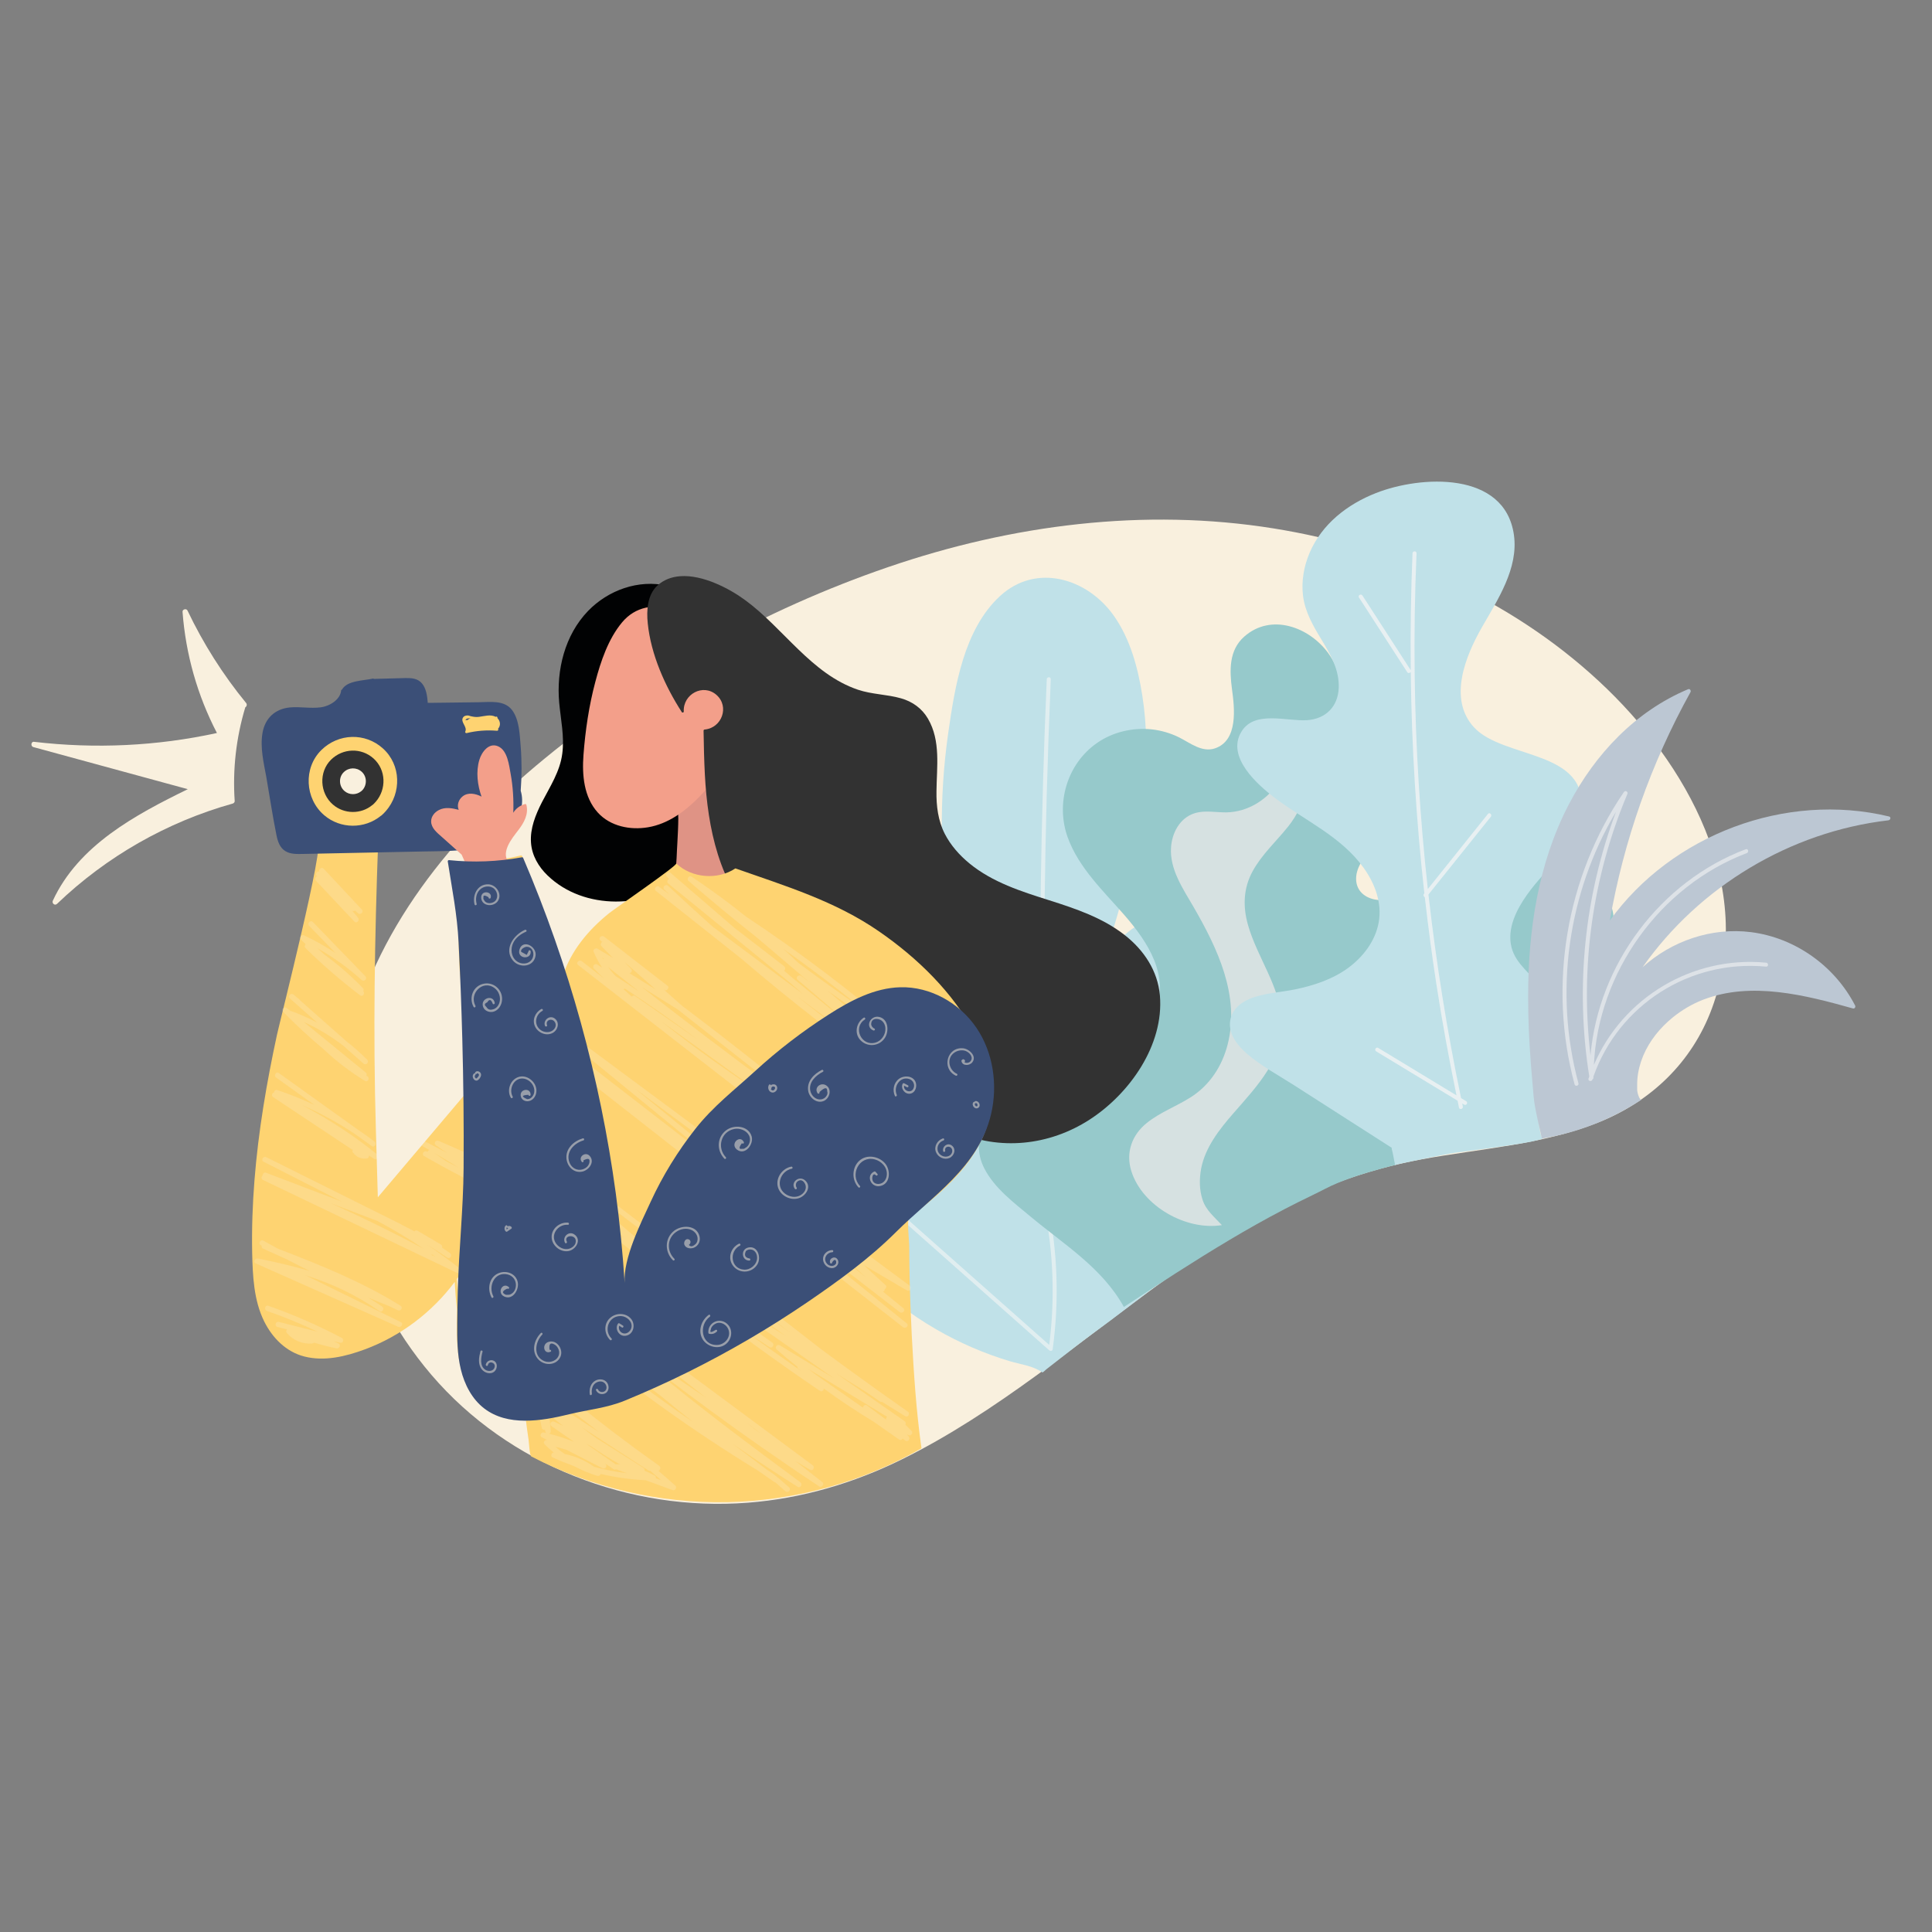
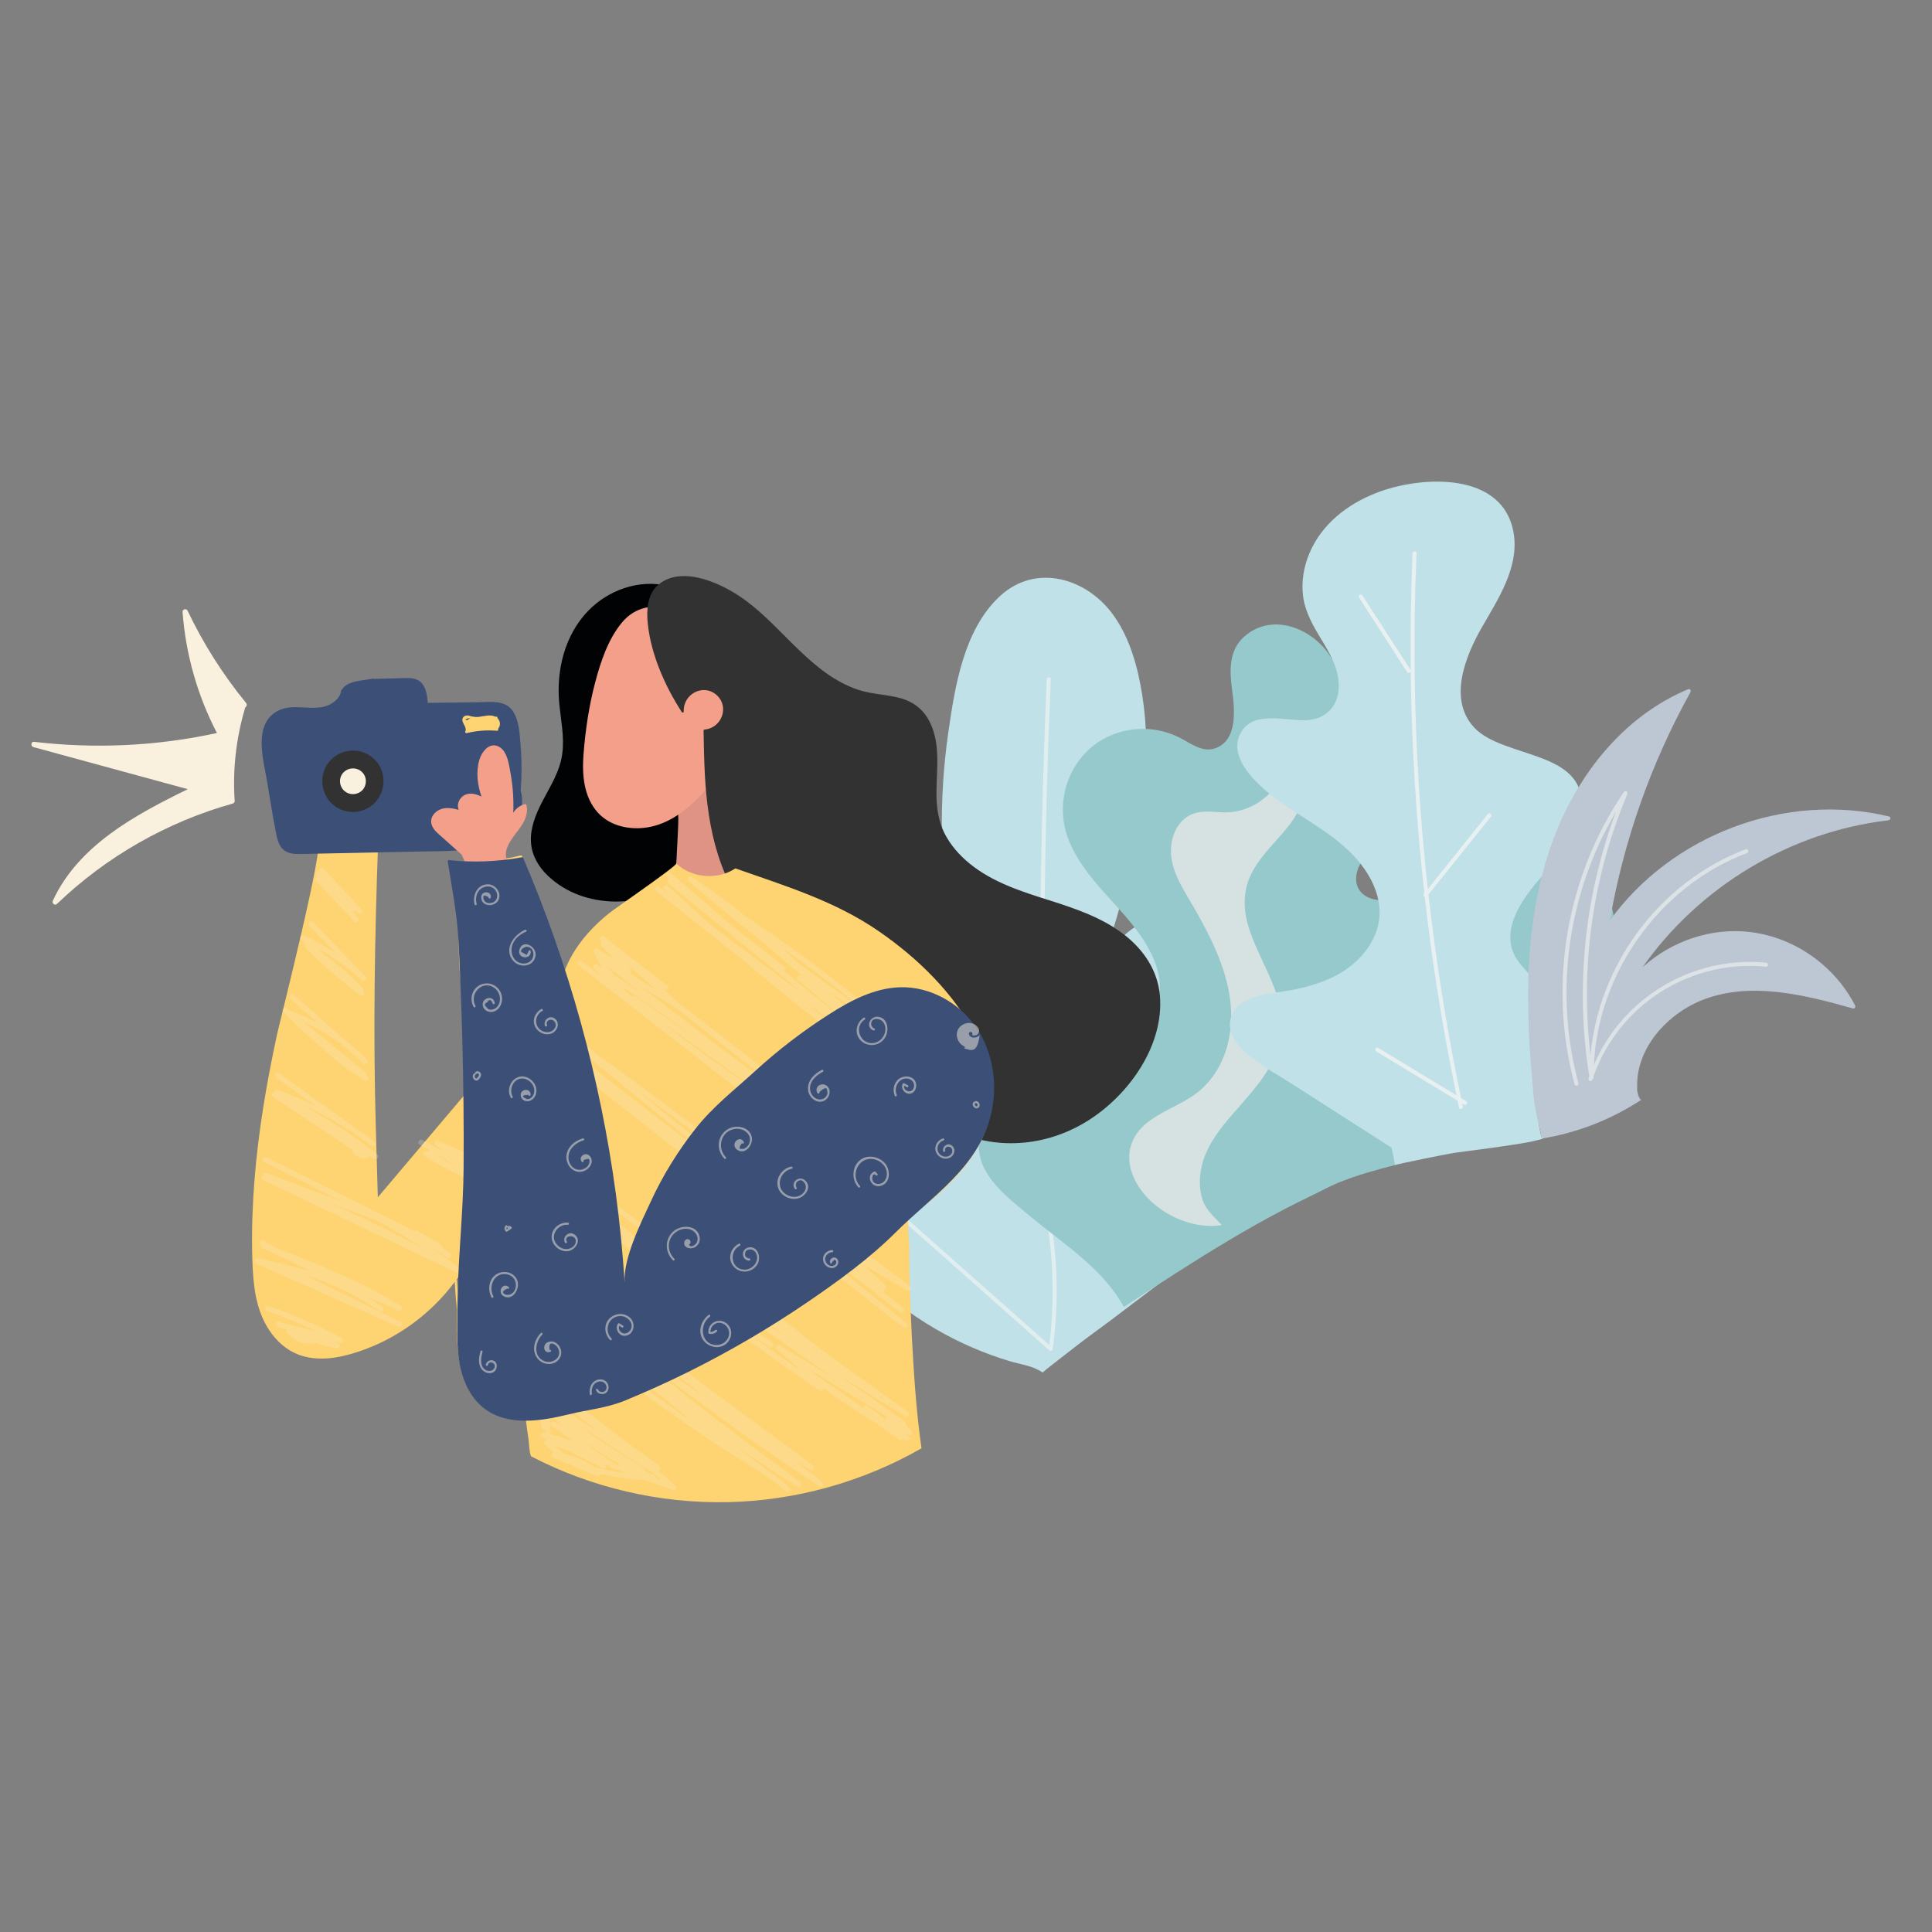
<svg xmlns="http://www.w3.org/2000/svg" version="1.1" x="0px" y="0px" viewBox="0 0 2500 2500" style="enable-background:new 0 0 2500 2500;" xml:space="preserve">
  <rect x="0" y="0" width="2500" height="2500" fill="#808080" stroke="none" />
  <style type="text/css">
	.st0{fill:#F9F0DE;}
	.st1{fill:#C0E1E8;}
	.st2{opacity:0.62;fill:#F4F5F5;}
	.st3{fill:#96C9CB;}
	.st4{opacity:0.77;fill:#E9E8E8;}
	.st5{fill:#BCC7D3;}
	.st6{opacity:0.77;fill:#F4F5F5;}
	.st7{opacity:0.58;fill:#F4F5F5;}
	.st8{fill:#010203;}
	.st9{fill:#DF9385;}
	.st10{fill:#F39F8A;}
	.st11{fill:#323232;}
	.st12{fill:#FED371;}
	.st13{opacity:0.22;}
	.st14{fill:#3B4F77;}
	.st15{opacity:0.49;}
</style>
  <g id="bg">
</g>
  <g id="illustration">
    <g>
-       <path class="st0" d="M2069,881.5c-115.6-107.3-265.9-172.8-420.8-197.7c-167.5-26.9-339.1-4.8-498.9,50    c-160.3,54.9-313.7,140.3-444.7,247.9c-118.4,97.2-222.5,223.3-255.1,376.4c-31.4,147.2,11.2,306.8,108.7,420.9    c100,117,256.9,177.4,409.5,165.5c70.1-5.4,137.2-25.3,200-56.4c60.9-30.1,117.7-67.9,172.6-107.7c34.4-24.9,68.1-50.7,102-76.2    c59.7-44.9,120.2-89.3,185.4-126c66.4-37.4,136.6-64.2,211.7-78c76.3-14,155.7-18.8,228.4-47.6c68.5-27.2,121.5-77.8,147.3-147.4    C2273.3,1147.8,2182.8,987,2069,881.5z" />
      <path class="st1" d="M1559,1227.3c-5.7-27.6-30.9-42.3-58-39.4c-32,3.5-53.9,27.3-72,52.1c22.7-72.7,44.3-146.4,51.7-222.4    c3.8-39.2,3.6-78.8-2.6-117.8c-5.6-35.8-15.6-72.9-36.7-102.9c-34.3-48.7-100.6-68.8-147.5-25.5c-46.9,43.4-58.3,117.2-66.9,177.1    c-12.2,85.6-10.9,172.6,3.4,257.9c-23.1-36.3-53.9-67.3-90.6-90c-34.9-21.6-88-46.5-118.5-5.1c-29.7,40.3-8.6,97.1,6.3,139    c16.5,46.8,38.8,91.7,66,133.2c28.4,43.4,62.3,82.9,100.5,117.9c-26.2-10.2-55.6-18.2-83.1-11.5c-30.3,7.3-48.3,35.1-45.2,65.6    c3.6,36,27.2,66.7,51.7,91.7c27.8,28.5,59.6,53.1,94,73c30,17.4,62,31.2,95.2,41.2c14.1,4.2,29.9,5.8,42.1,14.5c1.1,0,4-3.1,5-3.9    c2-1.5,3.9-3,5.9-4.6c3.8-2.9,7.5-5.8,11.3-8.8c7.5-5.8,15-11.7,22.5-17.5c14.4-11.2,29-21.5,43.5-32.4    c23-17.4,45.9-34.8,68.9-52.2c-11.3-3.3-22.2-7.7-32.7-13.1c3.9-2.3,4.8-5.7,6.8-9.3c2.4-4.3,4.8-8.6,7.1-13    c4.6-8.7,8.8-17.6,12.7-26.7c2.4-5.6,4.7-11.2,6.8-16.9c8.3-22.3,9.8-52.3-16.6-62.6c-19.4-7.6-41.9-0.7-60.8,7.7    c43.6-62.8,80.4-130.2,109.4-201.1C1550,1292.8,1565.6,1259.3,1559,1227.3z" />
      <path class="st2" d="M1355,1553.6c-5-174.2-5.2-348.5-0.6-522.7c1.4-50.7,3.2-101.4,5.3-152.1c0.1-3.3-5-3.3-5.2,0    c-7.6,176.1-10.2,352.4-7.9,528.7c0.5,40.7,1.4,81.5,2.5,122.2c-1.3-2.4-5.5-1-4.7,2c1.5,5.9,2.9,11.9,4.3,17.9    c-73.8-108.4-147.7-216.8-221.5-325.2c-1.9-2.7-6.4-0.2-4.5,2.6c75.8,111.3,151.7,222.6,227.5,334c0.3,0.4,0.7,0.7,1.1,0.9    c11.8,58.7,14,118.9,6.4,178.4c-70.7-62.6-141.3-125.3-212-187.9c-2.5-2.2-6.2,1.4-3.7,3.7c71.9,63.8,143.9,127.5,215.8,191.3    c1.3,1.1,4,0.9,4.3-1.1C1371,1681.9,1368.5,1616.9,1355,1553.6z" />
      <path class="st3" d="M2034.4,1130c-24.5-7.4-50.2-7.2-75.5-5.3c-31.6,2.3-63.1,8.3-93.4,17.7c-25.7,8-52.4,23.4-80.1,22.3    c-15.9-0.6-30.6-9.9-30.6-27.5c-0.1-16.6,13.1-31.7,23.7-43.1c38.8-41.9,74-88.1,90.1-144c5.5-19.2,4.8-46.1-18.3-53.2    c-18.6-5.7-27.5,11.4-33.2,25.8c-5.3,13.6-11.1,27.6-28.5,27.4c-17-0.3-30.1-12.7-37.3-27c-13-25.6-15.2-54.1-32.6-78    c-24.6-33.7-73.9-52.2-108.8-21.2c-19.8,17.6-18.9,43.7-15.7,68c3.3,24,8.3,66.3-22.1,76.5c-16.8,5.6-32.1-7.1-46.3-14.2    c-11.1-5.5-23-9-35.4-10.4c-24.7-2.6-50.6,3.4-71,17.7c-38.7,27-53.7,78.4-37.7,122.3c14.4,39.6,46.6,69.6,73.6,100.7    c30.2,34.8,58.3,77.6,39.5,125.1c-24.8,62.8-96.8,81.8-153.5,103.8c-22.7,8.8-47.9,18.6-63.5,38.5c-13.9,17.9-14.2,40.1-4.2,59.8    c13.2,25.9,38.3,44.5,60.1,62.7c43.4,36.2,92.5,66.1,120.6,116.8c45.2-29.6,90.4-59.2,136.8-86.8c23.2-13.8,46.6-27,70.5-39.5    c11.9-6.2,23.9-12.2,36-18c11.2-5.3,22-11.5,33.3-16.1c24.9-10.2,50.2-17.1,76.2-23.8c8.6-23.2,9-49.7-6.4-70.2    c-12.7-17-34.1-26.5-55.1-25.5c-14.5,0.7-40.8,6.9-35.1-18.4c4.7-20.4,29.2-23.7,46.4-27.4c62-13.3,122.6-32.6,180.9-57.5    c30.1-12.9,59.9-27,88.5-43.2c20.8-11.8,42.5-27,54.2-48.5C2102.5,1176.2,2072.4,1141.5,2034.4,1130z" />
      <path class="st4" d="M1666.9,1069.5c22.6-28.2,40.1-78.3,5.3-104.5c-1.7-1.2-3.9,0.4-3.9,2.2c-0.1,29.6-16.6,56.9-41.8,72.3    c-11.9,7.2-25.5,11.5-39.5,11.7c-13.8,0.2-27.9-3.1-41.4,1.2c-18.9,6-29.1,25.4-30.3,44.3c-1.9,28.2,15.6,53.5,29.1,76.8    c30.9,53.4,60.3,114.8,44.2,177.9c-7.2,28.3-23.3,53-48.2,68.7c-18.4,11.6-39.2,19.2-56.3,32.9c-19.3,15.4-27.7,38.3-20.2,62.3    c14.3,45.7,71.2,77.4,117.2,70c-9.5-10.4-20.4-18.9-24.9-32.5c-4.4-13.2-4.4-27.3-1.9-40.8c5.4-27.6,23.6-50.6,41.6-71.3    c30.2-34.7,66.8-72.1,62.8-122c-3.5-43.6-31.7-79.9-43.6-121.1c-7-24-6.4-48.1,5.9-70.4    C1632.9,1105.5,1651.6,1088.6,1666.9,1069.5z" />
      <path class="st1" d="M2045.6,1051c11.8-81.3-100-68.2-138.3-109.9c-33.8-36.8-10.8-92.6,10.4-129.6    c20.4-35.7,47.4-76.1,41.3-119.4c-11.8-83-120.7-76.9-178.5-54.1c-37,14.5-70,40.1-85.9,77.4c-7.4,17.4-10.8,36.7-8.5,55.5    c2.6,21,13.1,39,23.9,56.8c11.7,19.3,23.2,39.1,22.3,62.5c-1,24.3-16.9,40-40.9,41.7c-25.9,1.8-67.6-13-84.7,14.4    c-20.8,33.1,20.8,69.5,43.9,86.9c38.6,29,84.9,49.3,113.8,89.6c14.7,20.4,24.2,45.5,19.6,70.9c-4.3,24-20.2,44.6-39.5,58.8    c-20.1,14.7-44.3,22.7-68.4,27.7c-19.7,4.1-40.8,4.6-59.5,12.5c-12.9,5.5-23.8,15.5-25,30.3c-1.3,16.4,10.4,30.4,21.9,40.5    c18.3,15.8,40.4,27.6,60.7,40.6c22.9,14.7,45.9,29.4,68.7,44c19.4,12.4,38.7,24.8,58.1,37.2c-0.2,0.4-0.3,0.9-0.1,1.4    c1.9,6.9,2.8,14,4.4,20.9c-0.2-0.8,69.4-14.8,75.8-15.7c19.9-2.8,39.9-5.1,59.8-8.1c18.7-2.8,37.8-5.1,56-10.4    c-3.2,0.9-5.8-20.3-6.2-22.2c-1.1-5.7-2.5-11.4-3.1-17.2c-1.4-13-1.3-26.2,0.2-39.3c1.4-12.3,4-24.6,8.3-36.1    c4.3-11.6,7.9-23.6,8.9-36c1.2-15.5-2.3-30.7-10.8-43.8c-11.9-18.4-32.6-30.5-38.3-52.9c-6.1-24.2,6.4-48.8,20-68    C2000,1123.6,2039.2,1095.3,2045.6,1051z" />
      <path class="st5" d="M2444.3,1056.5c-133.7-32.1-281.1,23.5-361.2,134.7c18.1-103.6,53.3-203.5,104.4-295.6c1-1.8-0.7-4.7-3-3.8    c-68.2,28.6-120.4,83.9-154.3,148.8c-40.2,77-52.9,164.2-52.8,250.2c0,28.5,1.4,57,3.5,85.4c1.1,14.2,2.3,28.4,3.6,42.6    c1.3,13.7,4.5,26.8,7.5,40.3c1.1,4.7,2.1,9.5,3.2,14.2c46.1-7.5,90.5-24.9,129.4-50.7c-3.5,2.3-6.1-10.4-6.1-11.8    c0-4.9-0.1-9.9,0.3-14.9c0.9-10.3,3.6-20.5,7.6-30c8.2-19.4,22-36.3,38.3-49.5c11.8-9.5,25-17.3,39.2-22.8    c62.2-24,132.3-5.9,193.7,11.3c2.3,0.7,3.9-1.8,2.9-3.8c-26.3-51-77.4-87.6-134.6-94.9c-50.9-6.5-102.8,11.3-140.4,45.4    c73.4-104.4,190.9-175.3,318-190.1C2446.3,1061.2,2447.4,1057.2,2444.3,1056.5z" />
      <path class="st6" d="M1929.1,1056.9c2.1-2.6-1.6-6.3-3.7-3.7c-25.9,32.4-51.9,64.8-77.8,97.2c-10.1-91.5-15.8-183.6-17-275.7    c-0.7-52.9,0.1-105.9,2.4-158.8c0.1-3.3-5-3.3-5.2,0c-2.1,50.4-2.9,100.9-2.3,151.4c0-0.1,0-0.1-0.1-0.2    c-20.8-32.2-41.6-64.3-62.4-96.5c-1.8-2.8-6.3-0.2-4.5,2.6c20.8,32.2,41.6,64.3,62.4,96.5c1.2,1.9,3.7,1.3,4.6-0.2    c1.1,95.7,7,191.4,17.6,286.5c-0.2,0.2-0.4,0.4-0.5,0.7c-1.3,1.6-0.3,3.7,1.1,4.3c4.3,37.9,9.3,75.8,15.1,113.5    c7.4,47.8,16.1,95.5,25.9,142.9c-33.8-20.5-67.5-40.9-101.3-61.4c-2.9-1.7-5.5,2.7-2.6,4.5c35.1,21.3,70.2,42.5,105.3,63.8    c0.6,3,1.2,5.9,1.8,8.9c0.7,3.3,5.7,1.9,5-1.4c-0.3-1.3-0.5-2.6-0.8-3.9c0.8,0.5,1.7,1,2.5,1.5c2.9,1.7,5.5-2.7,2.6-4.5    c-2.2-1.3-4.4-2.7-6.6-4c-18.1-87.1-32.2-175-42.2-263.4C1875.3,1124.1,1902.2,1090.5,1929.1,1056.9z" />
      <path class="st7" d="M2285.4,1245.7c-95.7-9.1-185.5,45.3-222.9,132.2c5.6-119.6,85.4-231.4,197.9-274c3.1-1.2,1.7-6.2-1.4-5    c-110.9,41.9-190.6,149.4-200.9,266.7c-13.6-114.6,2.8-231.7,47.7-338.1c1.3-3-2.5-5.4-4.5-2.6c-74.8,109.7-98.4,250.2-63.8,378.3    c0.9,3.2,5.9,1.8,5-1.4c-31.9-118.1-13.7-246.6,48.6-351.4c-40.9,109-52.9,227.3-34.6,342.5c-0.3,0.9-0.7,1.9-1,2.8    c-1,3.2,3.9,4.5,5,1.4c0-0.1,0.1-0.3,0.1-0.4c0.7-0.4,1.3-1.1,1.3-2.1c0-0.5,0-1,0-1.6c32.8-92.8,124.9-151.5,223.2-142.2    C2288.7,1251.2,2288.7,1246,2285.4,1245.7z" />
    </g>
    <g>
      <path class="st8" d="M723.6,909.3c-3.8-42.3,7.2-87.4,37.3-118.7c26.1-27,65.3-41.1,102.3-32.7c0.8,0.2,1.1,0.8,1,1.4    c33.5,19.4,22.5,66.9,40.4,96.2c9.7,15.9,24.5,27.8,37.4,40.9c12,12.1,22,25.3,27.8,41.5c5.4,15,7.3,31.1,6.6,47    c-0.3,6.7,0,14.9-1.5,21.3c-1.8,7.4-9.5,13.9-15.4,18c-7.4,5.2-15.6,8.8-23.4,13.4c-23.1,13.7-41.2,35.6-50.2,60.8    c-4,11.3-6.3,23.2-11,34.2c-6.4,14.8-15.6,22.6-30.6,27c-15.4,4.6-31.5,7-47.5,7c-32.4-0.1-64.5-10.9-88.1-33.6    c-11.9-11.4-20.5-26.1-21.6-42.7c-1.3-18.4,6-36.2,14.2-52.3c10.5-20.3,23.4-39.8,26.3-62.9C730.5,953.1,725.6,931.1,723.6,909.3z    " />
      <g id="head_5_">
        <path class="st9" d="M945,971.5c2.5-2.5,5-5.1,7.5-7.6c0.1-0.1,0.2-0.1,0.3-0.2c0.7-1.3,3-0.6,2.6,1     c-14.8,69.5,2.9,143.9,47.2,199.5c0.5,0.7,0.3,1.3-0.2,1.7c0,0.9-0.7,1.8-1.7,1.5c-42.9-10.3-86.6-17.9-129.9-26.5     c4.5-13.5,4.5-27,5.2-41.2c0.2-4.1,2.9-46.9,1.1-47.2c-0.1,0-0.2-0.1-0.3-0.1c0.2-1.2,0.3-2.3,0.3-3.5     C896.1,1019.9,918.8,993.9,945,971.5z" />
        <path class="st10" d="M770.3,882.5c7-26.6,16.8-55.8,34.7-77.2c17.2-20.6,41.9-24.2,66.9-17.1c49.4,14.1,88.6,56,102.3,105.1     c0.3,0.1,0.5,0.3,0.7,0.6c11.9,22.6-4.1,47.6-16,66.5c-15.9,25.2-33.8,50-54.7,71.4c-18,18.3-39.9,34.4-65.7,38.7     c-23,3.9-48.7-1.2-64.9-19c-18.2-20.1-20.5-48.7-18.6-74.4C757.4,945.3,762.1,913.2,770.3,882.5z" />
      </g>
      <path class="st11" d="M880.2,745.6c29.2-2.2,63.8,16.1,83.7,30.7c49.8,36.3,85.9,95.8,146.3,116.2c18.1,6.1,37.3,5.9,55.6,11.1    c14.9,4.2,27.2,13,35,26.4c16.7,28.6,11.3,62.4,11,93.8c-0.3,19.1,2,38.1,10.8,55.3c7.7,14.9,19,27.6,31.9,38.2    c29.9,24.5,67,36.2,103.3,47.7c34.3,10.9,68.9,22.5,97.6,45c24.8,19.4,42.7,46.2,45.5,78.1c5.5,64.3-39.4,127.5-91.3,160.9    c-51.9,33.4-116.2,40.4-172.9,15.1c-26.8-11.9-50.7-30.4-68.5-53.8c-19.7-25.9-26.7-56-35.6-86.6c-4.6-15.9-10.1-31.9-19.8-45.5    c-10.5-14.8-25.6-24.8-41.7-32.7c-16.3-7.9-33.5-13.8-49.6-22c-14.7-7.4-28.1-17-39.9-28.5c-51.3-50.1-65.8-123.6-69.5-192.5    c-1-19-1.4-38-1.7-57c0-0.8,0.6-1.4,1.4-1.5c22.3-2,32.5-29.8,15.2-44.9c-17.3-15-43.3-0.8-42.2,21.5c0.1,1.5-1.9,2-2.6,0.8    c-21.7-33.6-39.9-74.5-44-114.7c-1.8-17.2-0.4-36.7,12.1-48.7C858.7,750.2,869.1,746.4,880.2,745.6z" />
    </g>
    <g>
      <path class="st12" d="M341.8,1709.8c10.6,21.4,28.4,39.5,52,45.5c26,6.7,53.8-0.1,78.3-9.2c46.2-17.1,86.9-47.9,116.3-87.3    c0.6,12,1.6,24,2.9,35.9c-0.2,9.1-0.4,18.1-0.3,27.2c0.3,27.6,3.6,57.4,20.1,80.4c16,22.4,39.2,31.5,64.2,33.2    c1.6,0.3,3.3,0.5,5,0.7c1.2,9,2.3,18.1,3.7,27.1c0.5,3.3,1.2,20.1,3.6,21.4c77.9,40.4,166,60.9,253.7,59.1s174.9-26,251.1-69.7    c-6.9-48.6-10-97.5-12.6-146.6c-1.3-25.6-2.3-51.2-2.8-76.8c-0.3-13.1-0.4-26.2-0.5-39.3c0-4.9-3.2-33.4,0.1-35.9    c6.1-4.6,12.2-9.3,18.1-14.1c21.8-17.5,42.8-36.6,59.3-59.3c15.9-22,27-47.5,28.9-74.8c0.6-8.6,0.3-17.2-0.7-25.6    c-0.9-16.1-5.1-32.1-12.5-46.2c-2.4-5.8-5.1-11.4-7.9-17c-28.1-53.9-74.8-99.1-124.4-133.3c-57-39.4-121.1-58.7-185.8-81.5    c-23,15.4-56.5,12.6-76.6-6.4c2.1,2.5-79.6,58.5-87.1,64.6c-26.7,21.6-49.5,48.7-59.9,81.9c-15.5-52.6-32.9-104.7-52.4-156    c-0.3-0.8-1.1-1-1.9-0.8c-32,8-60.4,8.8-93,7.4c5.2,25.6,9,51.4,11.4,77.4c2.2,24.2,0.8,49.1,3.6,73.1c5.4,47.7,10,95.8,6.1,144    c-0.2,2.6-0.4,5.1-0.6,7.7c-37.4,44.2-74.9,88.4-112.3,132.7c-0.8-28.9-1.7-57.9-2.5-86.8c-3.7-125.7-1.6-249.3,3-375.2    c-26.1,0-52.2,0.1-78.3,0.1c10.4,1.3-48.5,232.3-52.7,251.6c-13.4,62-24.1,124.7-29.1,188c-2.5,31.3-3.6,62.6-3,94    C327,1650.9,328.3,1682.4,341.8,1709.8z M726.7,1268.9c-0.2,0.8-0.5,1.6-0.7,2.4c-11.2-36.4-22.4-72.9-33.6-109.3    c6,17.3,11.9,34.6,17.5,52C715.8,1232.2,721.3,1250.5,726.7,1268.9z M591.1,1655.2c0.6-0.9,1.3-1.8,1.9-2.7    c-0.3,6.4-0.6,12.9-0.9,19.3C591.8,1666.3,591.4,1660.8,591.1,1655.2z" />
      <g class="st13">
        <path class="st0" d="M468.1,1176.8c-16.4-17.6-32.9-35.1-49.3-52.7c-2.6-2.7-7.1,0.6-5.6,3.8c-3-0.9-5.8,2.8-3.4,5.7     c0.1,0.1,0.2,0.2,0.3,0.4c-2,0.9-3.3,3.6-1.3,5.7c16.5,17.6,33.1,35.1,49.6,52.7c3.1,3.3,7.6-1.5,4.9-4.9     c-2.4-2.9-4.8-5.9-7.3-8.8c1.2,0.5,2.5,0.3,3.4-0.4c1.3,1.1,2.5,2.3,3.8,3.4C466.6,1184.6,471.2,1180.1,468.1,1176.8z" />
        <path class="st0" d="M467.9,1268.1c3.3,3,8-1.7,4.9-4.9l-67.9-70.1c-3.1-3.2-8,1.7-4.9,4.9c11.3,11.7,22.7,23.4,34,35.1     c-12.9-8.5-26.4-16.1-40.4-22.7c-3.4-1.6-7.1,2.5-4.2,5.4c2,2,4.1,4,6.1,6c-1.3,1.2-1.8,3.4-0.2,5c22.2,21.9,45.9,42.3,70.8,61.2     c3.3,2.5,6.6-2.6,4-5.5c0.7-1.1,0.7-2.6-0.6-4c-15.4-16-32.2-30.5-50.1-43.6c-2.8-2.6-5.5-5.1-8.3-7.7     C431.5,1238.7,450.5,1252.4,467.9,1268.1z" />
        <path class="st0" d="M475.5,1392.7c-0.5-0.3-1-0.7-1.5-1c0.7-1.3,0.7-2.8-0.6-3.8l-80.2-65.4c18.1,8.2,35.2,18.5,50.9,30.6     c8.7,7.7,17.4,15.4,26.2,23.1c3.3,2.9,8-1.7,4.9-4.9c-8.3-8.4-17.2-16.3-26.5-23.5c-20.1-17.8-40.2-35.5-60.3-53.3     c-0.2-0.4-0.5-0.9-1-1.3c-2.5-2.1-5-4.2-7.5-6.2c-3.4-2.8-8.2,1.9-4.9,4.9c11.8,10.4,23.6,20.9,35.4,31.3     c-10.6-5.6-21.6-10.5-32.9-14.7c-0.5-0.2-1-0.2-1.5-0.2c-1.6-1.3-3.1-2.6-4.7-3.8c-3.4-2.7-8,1.6-4.9,4.9     c16.9,17.2,34.6,33.5,53.1,49c16.1,15.2,33.7,28.6,52.6,40.2C475.9,1401,479.1,1395.2,475.5,1392.7z" />
        <path class="st0" d="M488.4,1494.1c-30.2-24.5-62.7-45.8-97-63.8c24,10.4,46.9,23,68.6,37.6l21.1,15.1c3.6,2.6,6.9-3.3,3.5-5.9     c-6.8-5.2-13.8-10.2-20.9-14.9c-34.3-24.6-68.6-49.2-102.9-73.7c-3.6-2.6-7,3.4-3.5,5.9c16.5,11.8,33,23.6,49.5,35.4     c-15.6-7.4-31.6-13.8-48-19.3c-2.4-0.8-4.1,1.1-4.2,3.1c-2.6,0.7-3.9,4.2-1,6.2c34.3,22.8,68.6,45.5,102.8,68.3     c-0.5,0.9-0.6,2,0.3,3.2c4.5,6.2,10.7,8.7,18.2,7.7c2-0.3,2.7-2.1,2.4-3.8c2.3,1.5,4.6,3,7,4.5     C487.4,1501.6,491.5,1496.6,488.4,1494.1z" />
        <path class="st0" d="M595.3,1641.7c-13.5-10.7-27.4-20.8-41.7-30.5c8.6,5.1,17,10.5,25.2,16.2c3.7,2.5,7.1-3.4,3.5-5.9     c-3.4-2.4-6.9-4.7-10.3-7.1c0.5-1.4,0.2-3-1.4-4c-10-5.9-20.1-11.8-30.1-17.7c-1.7-1-3.3-0.4-4.2,0.7c-5.5-3-11-5.8-16.6-8.6     c-0.2-0.2-0.5-0.4-0.8-0.6c-58.1-28.9-116.2-57.9-174.3-86.8c-3.9-2-7.4,3.9-3.5,5.9c33.7,17.2,67.3,34.4,101,51.5     c-32.6-12.4-65.2-24.9-97.9-37.3c-2.4-0.9-4.3,1.4-4.3,3.5c-1.7,1.4-2.2,4.7,0.2,5.8c83.7,40.1,167.4,80.1,251,120.2     C594.4,1648.7,598.6,1644.3,595.3,1641.7z M488.2,1579.9c20.5,10.9,40.4,22.8,59.6,35.7c-39.1-20.7-78.8-40.2-119.1-58.4     C448.6,1564.7,468.4,1572.3,488.2,1579.9z M558.7,1623c1.5,1,2.9,2,4.4,3.1c-1.5-0.7-3-1.4-4.5-2.1     C558.7,1623.6,558.8,1623.3,558.7,1623z" />
        <path class="st0" d="M518.7,1710.8c-41-20.1-82-40.2-123-60.4c33.9,10.4,66,25.9,95.3,46.2c3.7,2.5,7.1-3.4,3.5-5.9     c-5.8-4-11.7-7.8-17.8-11.5c8.7,3.6,17.4,7.1,26.1,10.6c4,1.8,7.9,3.7,11.9,5.6c4,1.9,7.3-3.6,3.5-5.9     c-49.7-30.8-103.9-52.7-158.3-73.6c-6.4-3.4-12.7-6.9-19-10.5c-3.9-2.2-7.3,3.8-3.5,5.9c0.4,0.2,0.8,0.5,1.2,0.7     c-0.3,1.4,0,2.9,1.6,3.6c10.7,4.9,21.4,9.8,32.1,14.6c9.3,4.9,18.7,9.6,28.1,14.3c-5.8-1.7-11.6-3.3-17.4-4.8     c-0.2,0-0.3-0.1-0.5-0.1c-16.2-4.2-32.5-7.9-49-11.1c-3.5-0.7-6.5,4.6-2.7,6.3c61.5,27.3,122.9,54.7,184.4,82     C519.2,1718.5,522.7,1712.7,518.7,1710.8z" />
        <path class="st0" d="M442.5,1731.4c-30.7-16.3-62.5-30.2-95.3-41.7c-4.2-1.5-6,5.2-1.8,6.6c22.3,7.8,44.2,16.8,65.5,26.9     c-13.2-3.3-26.4-6.7-39.6-10c-3.5-0.9-7-1.8-10.5-2.7c-4.3-1-6.1,5.5-1.8,6.6l10.4,2.6c0.6,0.2,1.1,0.3,1.7,0.5     c-0.9,1.3-1.1,3.5,0.1,4.8c8.2,9.5,20.1,14.5,32.7,13.5c1-0.1,1.8-0.5,2.3-1.1c9.6,2.8,19.3,5.3,29.2,7.4     c3.6,0.8,6.3-4.5,2.7-6.3c-2-1-4.1-2-6.2-3c2.7,0.7,5.4,1.4,8.1,2C443.5,1738.6,446,1733.3,442.5,1731.4z" />
        <path class="st0" d="M1177.3,1663.8c-121.2-89.8-242.3-179.7-363.5-269.5c-34.5-25.6-69-51.2-103.5-76.8     c-3.1-2.3-7.2,2.9-4.2,5.4c77.9,63.7,155.8,127.4,233.7,191.1c-3-1.9-6-3.8-9-5.7c-41.3-32-82.6-63.9-123.9-95.9     c-19-14.7-38-29.4-57-44.1c0.6,0.2,1.2,0.4,1.7,0.5c4.2,1.3,6-5.3,1.8-6.6c-6.4-2-12.8-4-19.3-6c-9.8-7.6-19.6-15.2-29.4-22.7     c-3.4-2.7-8.3,2.1-4.9,4.9c12.9,10.4,25.8,20.9,38.7,31.3c6.4,5.8,12.9,11.6,19.4,17.3c-18.7-14.6-37.4-29.3-56.1-43.9     c-3.4-2.7-8.4,2.1-4.9,4.9c122.6,96,245.2,192.1,367.8,288.1c34.6,27.1,69.2,54.2,103.8,81.3c3.4,2.7,8.3-2.1,4.9-4.9l-219-177     c35.9,27.8,71.8,55.6,107.7,83.4c34,26.3,68,52.6,102,78.9c3.4,2.7,8.3-2,4.9-4.9c-8.8-7.2-17.5-14.3-26.3-21.5     c1.3-0.5,2.3-1.9,2.3-3.4c1.8-1,2.8-3.4,0.8-5.2l-24.8-22.7c-0.8-0.8-1.5-1.7-2.3-2.5c18.3,10.7,36.5,21.4,54.8,32.2     C1177.7,1672,1180.8,1666.4,1177.3,1663.8z M1089.3,1620c0,0,0.1,0.1,0.1,0.1c-1.1,1.2-1.3,3,0.2,4.4c10,9.3,20.1,18.5,30.1,27.8     c-35.2-28.8-70.4-57.6-105.6-86.3c15.2,8.3,30.5,16.4,45.9,24.2c9.7,8.5,19.1,17.3,28.4,26.2     C1088,1617.5,1088.1,1618.9,1089.3,1620z M822.4,1409.2c68,50.4,136.1,100.9,204.1,151.3c-0.1,0.9,0.2,1.7,1.1,2.4     c3.1,2.4,6.1,4.9,9.2,7.4c-18.3-9.7-36.5-19.8-54.4-30.4C929,1496.4,875.7,1452.8,822.4,1409.2z M1100.9,1618.9     c-4.7-4.7-9.4-9.3-14.2-13.8c11.8,8.7,23.6,17.5,35.4,26.2C1115,1627.2,1107.9,1623.1,1100.9,1618.9z" />
        <path class="st0" d="M1147.1,1519.5c3.2,2.2,6.4,4.4,9.6,6.6c3.2,2.2,7.3-3,4.2-5.4c-34.9-27.4-69.8-54.9-104.7-82.3     c-41.2-34-82.9-67.3-125.2-100c-16.1-12.5-32.3-24.8-48.6-37.1c-7.7-6.8-15.4-13.7-23.1-20.5l0.3,0.2c3.2,2.2,7.3-3,4.2-5.4     c-27.3-21.2-54.7-42.4-82-63.6c-3.4-2.6-8.3,1.9-4.9,4.9c0.7,0.7,1.5,1.3,2.2,2c-1.7,1.1-2.5,3.7-0.8,5.5c4.9,5,9.8,10,14.7,15     c-6.6-3.9-13.2-7.9-19.8-11.8c-2.3-1.4-6.3,1-5.1,3.9c3,7.2,6.7,14.1,10.9,20.5c-2.1-1.3-4.2-2.7-6.3-4c-3.3-2.1-6.9,2.7-4.2,5.4     c4.3,4.3,8.7,8.6,13.2,12.8c-9.6-7.5-19.2-15-28.8-22.4c-3.5-2.7-8.4,2.1-4.9,4.9c105.4,82,210.7,163.9,316.1,245.9     c29.6,23,59.2,46,88.8,69.1c3.4,2.6,8.1-1.6,4.9-4.9c-24-24.6-48.6-48.5-73.8-71.9c1.3,0.8,2.7,1.7,4,2.5c2.8,1.8,5.3-0.9,5-3.5     c16.6,11.5,33.2,23.1,49.8,34.6C1144.3,1521.5,1146.1,1520.8,1147.1,1519.5z M806.9,1280c0.6-0.1,1.2-0.4,1.7-0.8     c31.7,20.9,62.8,42.7,93.3,65.3c-2.7-1.8-5.3-3.7-8-5.5c-24-16.7-48.1-33.4-72.1-50.2c-1.7-1.2-3.4-0.5-4.3,0.8     C814,1286.4,810.4,1283.2,806.9,1280z M780.3,1240.9c-0.3-0.6-0.6-1.1-0.9-1.7c0.6,0.4,1.2,0.7,1.8,1.1     C780.9,1240.5,780.6,1240.7,780.3,1240.9z M876.9,1306.2c58.4,45.9,116.8,91.8,175.2,137.7c0.6,0.5,1.2,1,1.9,1.5     c-63.5-45.7-126.3-92.5-188.1-140.5c-11.6-9-23.3-18.1-34.8-27.3C846.3,1287.2,861.6,1296.7,876.9,1306.2z M984.7,1414.7     c-43.7-29-86.6-59.2-127.5-92C899.7,1353.4,942.2,1384,984.7,1414.7z M848.3,1280.3c-11.2-7-22.4-13.9-33.6-20.9     c2.4-0.4,4-3.7,1.9-5.8c-2.6-2.6-5.1-5.2-7.7-7.8l2,1.4C823.3,1258.2,835.8,1269.3,848.3,1280.3z M787,1251.4     c13.2,10.6,26.5,21.1,39.9,31.6c-10.1-6.8-20.1-13.4-30.3-20C793.1,1259.4,789.9,1255.5,787,1251.4z M1074.8,1487.5     c13,12,25.9,24.2,38.6,36.5c-45.9-35.7-91.8-71.4-137.7-107.1c12.6,8.4,25.2,16.7,37.9,24.9c12.3,8,24.6,15.9,37,23.7     C1058.7,1472.8,1066.8,1480.1,1074.8,1487.5z" />
        <path class="st0" d="M1204.7,1406.1c-5.2-4.8-10.4-9.6-15.6-14.4c2.2,1.8,4.4,3.6,6.5,5.3c3.4,2.8,8.3-2,4.9-4.9l-63.4-54.1     c-0.3-0.3-0.6-0.4-0.9-0.6c-21.7-18.5-43.4-36.9-65.2-55.4c9.7,7,19.5,13.9,29.4,20.7c20.9,14.5,42,28.6,63.3,42.4     c3.2,2.1,7.1-2.8,4.2-5.4c-64.2-55.5-132-106.9-202.8-153.8c-4.9-3.9-9.8-7.8-14.7-11.6c-18-13.9-36.5-27.2-55.4-39.9     c-3.2-2.2-7.1,2.8-4.2,5.4c28.6,24.8,57.7,48.9,87.4,72.4c23.1,19.6,46.1,39.2,69.2,58.8c-3.5-2.7-6.9-5.4-10.4-8.1     c-3.4-2.6-8.3,1.9-4.9,4.9c21.1,18,42.2,36,63.3,53.9c0.8,0.9,1.6,1.8,2.4,2.7l-72.2-58.9c-3.6-3.1-7.3-6.3-10.9-9.4     c1.6-1.3,2-4.3-0.1-5.9c-21.4-16.5-42.9-33.1-64.3-49.6c-27.5-23.7-54.9-47.3-82.4-71c-3.3-2.9-8.1,1.7-4.9,4.9     c1,0.9,1.9,1.9,2.9,2.8c-2.1,0.9-3.6,4-1.4,5.8c52.1,42.4,104.1,84.9,156.2,127.3c5.9,5.1,11.9,10.3,17.8,15.4     c-38.6-28.8-77.3-57.6-115.9-86.4c-1.2-1-2.3-2-3.5-3.1c-18.4-16.4-36.6-33.1-54.6-50.1c-3.2-3-8.1,1.8-4.9,4.9     c2.4,2.2,4.7,4.4,7.1,6.6c-4.7-3.5-9.3-7-14-10.4c-3.1-2.3-7.2,3-4.2,5.4c36.9,29.3,73.8,58.5,110.7,87.8     c33.3,28.4,67.2,56.1,101.8,82.9c19.4,15,39,29.8,58.8,44.4c3.1,2.3,7.2-3,4.2-5.4c-30.3-24-60.6-48.1-91-72.1     c26.4,19.7,52.7,39.3,79.1,59c1.5,1.1,3.2,0.5,4.3-0.8c1.1,0.9,2.2,1.8,3.3,2.7c3.2,2.6,7.1-0.9,5.3-4.2l74.7,63.7     C1203.2,1413.8,1208,1409.1,1204.7,1406.1z M1114.5,1304.3c-27.5-18.9-54.6-38.3-81.3-58.2c-6.4-6.1-12.8-12.2-19.4-18.1     C1048.2,1252.3,1081.8,1277.8,1114.5,1304.3z" />
        <path class="st0" d="M1179.5,1851.5c-2.6-2.6-5.3-5.3-7.9-7.9c0.8-1.5,0.6-3.5-1.1-4.7c-29.2-20.4-58.4-40.8-87.7-61.2     c12.5,7.7,24.9,15.4,37.4,23.2c6.2,4.3,12.4,8.5,18.6,12.7c0.8,0.6,1.7,0.6,2.5,0.4c10,6.2,19.9,12.3,29.9,18.5     c3.8,2.4,7.1-3.4,3.5-5.9c-37.3-26.1-74.3-52.8-110.9-79.8c-65.7-51-131.4-102-197.1-153c-3.4-2.7-8.3,2-4.9,4.9     c52.5,42.7,105.7,84.4,159.8,125.1c-68.1-48.3-135.4-97.6-201.9-148c-30.2-22.9-60.3-46.1-90.2-69.4c-3.5-2.7-7.6,1.4-4.9,4.9     c3.1,4,6.3,7.9,9.4,11.8c-7.6-7-15.1-14.1-22.6-21.2c-3.2-3-8.1,1.8-4.9,4.9c21.9,20.8,44.2,41.2,66.9,61.2     c10.9,11.5,22.1,22.8,33.5,33.8c-2.4-1.9-4.9-3.9-7.3-5.8c-24.5-19.5-48.9-39-73.3-58.6c-3.4-2.7-8.3,2-4.9,4.9     c27.6,22.9,55.6,45.3,84,67.1c58.4,46.3,117.3,92.1,177.7,135.8c25.7,18.6,51.6,36.8,77.9,54.6c2.6,1.7,5-0.6,5-3     c20.8,15.2,42.3,29.5,64.3,42.8c11.1,7.7,22.1,15.5,33.2,23.2c1.7,1.2,3.6,0.3,4.6-1.2c1.2,0.9,2.4,1.8,3.6,2.6     c3.3,2.4,6.7-2.7,4.2-5.4c-0.7-0.7-1.4-1.5-2.1-2.2c0.1-0.1,0.2-0.3,0.3-0.4c0.2,0.1,0.3,0.3,0.5,0.4     C1177.9,1859.3,1182.7,1854.7,1179.5,1851.5z M1146.8,1837.1c-8.3-6.2-16.7-12.3-25-18.5c-2.2-1.6-4.9,0.5-5.2,2.8     c-20.2-14.1-40.4-28.3-60.7-42.4c-3.1-2.4-6.2-4.8-9.3-7.2c33.7,20.5,67.4,41,101.1,61.4     C1146.7,1834.2,1146.2,1835.7,1146.8,1837.1z M1016.2,1728.4c-12-7.4-24-14.8-36-22.3c-3.8-2.4-7.1,3.4-3.5,5.9     c33.9,23.6,67.7,47.3,101.6,70.9c-23.1-14-46.1-28-69.2-42.1c-3.3-2-7.2,2.8-4.2,5.4c8.9,7.7,17.9,15.2,27,22.5     c-0.1,0.9,0.2,1.7,1.1,2.4c1.3,1,2.5,2,3.8,3c-23.4-16.4-46.7-32.8-69.8-49.7c9.6,6.3,19.2,12.6,28.8,18.8c3.8,2.4,7-3.4,3.5-5.9     c-77-54.2-151-112.5-221.5-174.8c-10-10.6-19.7-21.6-29.1-32.7C836.4,1597.9,925.6,1664.1,1016.2,1728.4z" />
        <path class="st0" d="M1064.2,1917.9c-11.6-9.1-23.2-18.2-34.8-27.3c6.2,3.8,12.5,7.5,18.7,11.3c3.9,2.3,6.9-3.4,3.5-5.9     c-75.1-55.7-150.2-111.4-225.4-167.1c-21.6-16-43.2-32.1-64.9-48.1c-3.1-2.3-7.2,3-4.2,5.4c52,40.7,104,81.5,156.1,122.2     c-19.1-12.8-38.1-25.8-57-38.9c-14.2-10.9-28.4-22-42.5-33.1c-22.9-18.1-45.5-36.5-67.9-55.1c-2.7-2.2-6.3,0.2-5.9,2.9     c-6.6-5-13.1-10.1-19.7-15.2c-3.4-2.6-8.2,1.8-4.9,4.9c14.6,13.4,29.3,26.6,44.2,39.7c-2.6,0.2-4.8,3.4-2.3,5.8     c8.6,8.2,17.3,16.3,26,24.3c-16.7-12.6-33.4-25.2-50.1-37.8c-3.1-2.3-6.1,1.9-4.5,4.8c-2.4-1.6-4.9-3.2-7.3-4.8     c-3.2-2.1-7.2,2.9-4.2,5.4c72.8,62.2,149.7,119.4,230.4,170.9c11,7,22,13.9,33.1,20.7c7.1,5,14.1,9.9,21.3,14.8     c0.5,0.4,1,0.5,1.5,0.6c4.3,3.7,8.6,7.6,12.9,11.4c3.3,2.9,8.2-1.9,4.9-4.9c-8.7-7.6-16.9-15.6-26.7-21.6c-0.5-0.3-1.1-0.7-1.6-1     c-15-11.3-30-22.7-45-34c6.7,4.6,13.4,9.3,20.1,13.8c21.1,14.3,42.5,28.3,64.1,41.9c3.8,2.4,6.9-3.4,3.5-5.9     c-67.2-49.7-134.5-99.6-198.4-153.6c5.1,3.6,10.2,7.2,15.3,10.8c44,33.8,88.7,66.5,134.1,98.3c24.3,16.9,48.7,33.6,73.4,49.9     C1063.3,1925.5,1067.3,1920.4,1064.2,1917.9z M967.1,1841.9l16.1,12c0.2,0.2,0.5,0.4,0.7,0.5c-1.6-1-3.2-2-4.7-3     C975.2,1848.2,971.2,1845.1,967.1,1841.9z M785.4,1758.2c-4.9-3.9-9.9-7.8-14.8-11.8c13.5,8.9,27,17.9,40.6,26.8     c14.9,11.2,29.7,22.5,44.6,33.7c13.3,11.1,26.8,22,40.5,32.8C858.4,1813.8,821.5,1786.6,785.4,1758.2z" />
        <path class="st0" d="M873.9,1922.4c-7.2-6.5-14.5-12.8-21.9-19.2c2.4-0.6,3.7-4.5,1-6.5c-10.5-7.6-21-15.1-31.5-22.7     c-35.8-26.3-70.7-53.8-104.6-82.4c-2.6-2.2-6.2,0.3-6,2.9c-2-1.4-3.9-2.8-5.9-4.2c-3.1-2.3-7.3,3-4.2,5.4l0.1,0.1     c-0.1,0.3-0.1,0.6-0.1,0.9c0.7,7.6,1.3,15.1,2,22.7l-2.9-9.5c-1.3-4.3-7.6-2.5-6.6,1.8c2.6,12,5.2,24,7.8,36     c0.5,2.1,2.3,2.8,3.9,2.3c0.3,0.9,0.6,1.8,0.8,2.8c0.2,0.6,0.6,1.1,1,1.5c-1-0.2-2-0.5-3-0.7c-3.6-0.8-6.3,4.4-2.7,6.3     c2.2,1.1,4.4,2.2,6.5,3.3c-2.9,0-5.3,3.3-2.8,5.8c3.7,3.7,7.6,7.2,11.7,10.5c-3.1,0.1-4.4,5-1.4,6.4c9.1,4.2,18.4,7.9,27.8,11.3     c9.6,5.2,19.7,9.4,30.2,12.6c1.9,0.6,3.7-0.8,4.2-2.5c19,4.4,38.5,7.2,58.1,8.1c11.6,4.3,23.3,8.5,34.9,12.8     C873.8,1929.4,876.4,1924.7,873.9,1922.4z M709.9,1819.7c2.9,2.7,5.9,5.4,8.9,8c-0.9-0.6-1.9-1.2-2.8-1.8     c-2.4-1.5-5.2,0.8-5.2,3.1C710.4,1825.9,710.2,1822.8,709.9,1819.7z M727,1815.9c16,12.4,32,24.8,48,37.2     c-21.1-13.6-42.1-27.3-63.2-40.9c-0.9-0.6-1.8-0.6-2.6-0.4c-0.2-2.8-0.5-5.6-0.7-8.4C714.7,1807.6,720.8,1811.7,727,1815.9z      M802.4,1895.1c-1.3-0.2-2.6-0.3-4-0.4c-0.6-0.1-1.2,0.1-1.6,0.2c-12.9-9-25.8-18-38.7-27c2.3,1.2,4.5,2.5,6.8,3.7     C777.1,1879.9,789.6,1887.8,802.4,1895.1z M847.1,1909.3c-4.3-2.3-8.6-4.4-13.1-6.2c0.4-1.3,0-2.8-1.5-3.8     c-20.2-12.8-40.5-25.5-60.7-38.3c-6.4-4.5-12.6-9.2-18.8-14c28.7,18.6,57.4,37.2,86.1,55.8c0.8,0.5,1.6,0.6,2.3,0.4     c4.7,4,9.4,8,14.1,12.1c-2.3-0.8-4.5-1.7-6.8-2.5C848.9,1911.5,848.5,1910.1,847.1,1909.3z M712.7,1851.9     c-0.7-7.4-1.3-14.8-2-22.2c0.1,0.6,0.4,1.1,1,1.6c5.5,4.7,11,9.2,16.7,13.7c-3.7-1.8-7.4-3.6-11.1-5.3c-4-1.9-7.1,3.4-3.5,5.9     c9.6,6.7,19.2,13.4,28.8,20c-10.6-4.2-21.4-7.7-32.4-10.5C711.7,1854.8,712.9,1853.7,712.7,1851.9z M769,1898.1     c-11.6-8.2-24.6-13.9-38.4-16.7c-4.1-2.9-8-5.9-11.8-9.2c4.9,1.1,9.8,2.5,14.5,4c15.4,7.9,30.9,15.8,46.3,23.7     c4,2.1,7-3.4,3.5-5.9c-0.1-0.1-0.2-0.1-0.2-0.2c3.7,2.3,7.3,4.8,10.9,7.3c1.2,0.9,2.4,0.7,3.4,0.1c0.1,0.1,0.3,0.2,0.4,0.2     c4.5,1.6,8.9,3.3,13.4,4.9C796.8,1904.6,782.8,1901.8,769,1898.1z" />
        <path class="st0" d="M650.6,1509.7c-1.6,0.4-3,1.1-4.3,1.9c-0.2-0.7-0.7-1.3-1.6-1.7c-25.7-11.2-51.3-22.4-77-33.6     c-4-1.8-7.2,3.4-3.5,5.9c4.6,3.1,9.3,6.3,13.9,9.4c-10.5-5.5-21.1-10.9-31.6-16.4c-3.9-2-7.4,3.8-3.5,5.9     c4.2,2.4,8.5,4.7,12.7,7.1c-1.1,0.2-2.1,1.1-2.5,2.3c-0.3-0.1-0.6-0.3-0.9-0.4c-3.9-2-7.3,3.7-3.5,5.9     c15.3,8.8,30.8,17.3,46.5,25.4c11.6,6.5,23.5,12.5,35.7,17.8c1.3,0.6,2.6,0.3,3.5-0.3c2.1,1.1,4.3,2.1,6.4,3.2     c4,2,7.1-3.4,3.5-5.9c-5.5-3.8-11-7.6-16.6-11.3c3.3,0.4,5.4-4.2,2.2-6.4c-10.5-7.1-21-14.3-31.5-21.4     c14.2,6.2,28.4,12.4,42.6,18.6c0.3,0.1,0.5,0.2,0.8,0.2c-2.8,4.6-3.4,10.6-0.4,15.4c0.9,1.5,3.3,0.1,2.4-1.4     c-6.8-11,7.2-22.9,17.4-15.4c4.8,3.6,7.6,10.1,5.1,15.9c-1.4,3.3-4.6,6.3-8.6,5c-2.2-0.7-4.2-3.5-3.6-5.9     c0.8-2.8,5.5-2.3,6.5-0.4c0.8,1.6,3.2,0.2,2.4-1.4c-3.6-6.7-14.6-1.1-11.4,6c1.8,3.9,6.9,5.7,10.9,4.3c4.4-1.6,7-6.3,7.3-10.8     C671,1517.3,660.8,1507.2,650.6,1509.7z M578.5,1503.3c-5.5-3.6-10.9-7.3-16.2-11.1c10.2,5.9,20.4,12,30.4,18.2     C588,1508.1,583.3,1505.7,578.5,1503.3z" />
      </g>
      <g>
        <g>
          <path class="st14" d="M339.7,948.3c3.3-19,16.3-31.1,35.6-32.9c13.1-1.2,26.3,1.6,39.5-0.1c11.9-1.5,25.9-10.1,26.7-22.4      c0.3-0.2,0.7-0.3,1-0.5c6.6-12,27.9-11.5,39.9-14.3c0.6-0.2,1.1,0.1,1.4,0.4c13.6-0.4,27.3-0.8,40.9-1.1      c8-0.1,15.8,0.4,21.3,6.9c5.6,6.7,6.8,16.3,7.5,24.6c0,0.2,0,0.4-0.1,0.6l1.2-0.1c0.3,0,0.5,0.1,0.7,0.1c0.1,0,0.1,0,0.3,0      c21.3-0.2,42.7-0.5,64-0.8c14.5-0.2,32.9-3.1,43,10.1c9.6,12.7,9.9,32.4,11.2,47.5c1.5,19,1.4,38,0,56.9      c4.5,15,0.4,30.7-8.5,43.5c-11.5,16.5-29.4,25.8-48.6,30.1c-22.6,5.1-46.2,4.5-69.2,5c-25.9,0.5-51.9,1.1-77.8,1.6      c-25.9,0.5-51.9,1.1-77.8,1.6c-7.6,0.1-16,0.5-22.7-3.7c-7.2-4.4-9.8-12.6-11.4-20.4c-5.1-25-8.8-50.4-13.2-75.5      C341.2,986.8,336.4,967.3,339.7,948.3z" />
-           <path class="st12" d="M415.9,970.5c22-21.6,56.5-22.8,79.5-2.1c23.8,21.4,24.2,57.7,4,81c0,0-0.1,0.1-0.1,0.1      c-0.1,0-0.1,0.1-0.1,0.1c-1.7,2-3.6,3.9-5.7,5.7c-0.2,0.2-0.4,0.3-0.6,0.3c-21,17.3-52.4,17.3-73.5-0.8      C394.5,1033.4,392.3,993.7,415.9,970.5z" />
          <path class="st11" d="M428.4,983c15.2-14.9,39.1-15.8,55-1.5c16.4,14.8,16.8,39.9,2.8,56c0,0,0,0-0.1,0.1c0,0-0.1,0-0.1,0.1      c-1.2,1.4-2.5,2.7-3.9,3.9c-0.1,0.1-0.3,0.2-0.4,0.2c-14.5,12-36.3,11.9-50.8-0.6C413.7,1026.5,412.2,999,428.4,983z" />
          <path class="st0" d="M444.8,999.2c6.4-6.3,16.5-6.6,23.2-0.6c6.9,6.2,7.1,16.8,1.2,23.6c0,0,0,0,0,0c0,0,0,0,0,0      c-0.5,0.6-1.1,1.1-1.7,1.6c-0.1,0.1-0.1,0.1-0.2,0.1c-6.1,5-15.3,5-21.4-0.2C438.5,1017.5,437.9,1005.9,444.8,999.2z" />
        </g>
        <path class="st12" d="M602.1,946.6c-0.6,1.2,0.6,2.3,1.8,2c12.9-3.1,25.9-4.1,39.1-3c0.9,0.1,1.8-0.5,1.7-1.5     c0-0.4,0-0.9-0.1-1.3c3.5-3.9,2.9-9.7-0.8-13.4c0-0.3,0-0.6-0.1-0.9c-0.1-1.3-1.6-1.6-2.4-0.9c-6.3-3.6-14.8-0.8-21.5,0     c-3.7,0.5-6.9,0-10.5-0.8c-1.5-0.3-3-1.1-4.5-1c-2.3,0.1-4.5,0.7-5.7,2.7C595.5,934.5,605,940.4,602.1,946.6z M608.8,929.5     c0.1,0,0.2,0,0.3,0c-1.2,0.2-2.2,0.7-3.2,1.5c-0.6,0.2-1.1,0.6-1.5,1c-0.7-0.5-1.7-0.5-2.1,0.2     C602.5,930.5,604.2,929.3,608.8,929.5z" />
      </g>
      <path class="st10" d="M557.9,1063c-0.1-6.5,4.4-11.9,10-14.8c8-4.2,17.3-2.5,25.7-0.3c-2.6-5.9-0.3-13.1,4.9-17.3    c7.2-5.8,16.9-3.7,24.6,0.2c-5.3-14.9-7.4-32.3-2.8-47.6c3-10,12.2-22.7,24.2-17.5c12.3,5.3,14.2,24.6,16.3,35.8    c3,16.6,4,33.4,3.4,50.2c3.3-5.5,8.7-9.5,15.4-11.3c0.8-0.2,1.4,0.6,1.6,1.3c2.9,12-3.1,22.8-10.2,32.1c-9,11.8-25,30.5-10.8,44.8    c0.9,1,0.4,2.8-1.1,2.6c-17.1-2.9-34.1,0.9-48.4,10.7c-0.8,0.5-1.8,0.3-2.2-0.6c-3.7-8.5-7.4-17-11.1-25.4    c-8.7-7.8-17.4-15.5-26.1-23.3C565.5,1077.5,558,1071.5,557.9,1063z" />
      <path class="st14" d="M592.4,1669.8c1.4-53.2,7.1-104.9,7.5-158.2c0.4-56-0.2-111.9-1.7-167.9c-1.1-41.5-2.7-82.9-4.8-124.4    c-1.8-36.2-8.5-69.1-14-104.7c-0.1-1,0.8-1.7,1.6-1.6c31.6,3.3,63.3,2,94.5-3.7c0.6-0.1,1.3,0.3,1.5,0.9    c59.2,138.4,99.6,284.7,119.8,433.8c5.2,38.5,9,77.2,11.5,116.1c-2-31.9,20.6-76.8,33.7-105.1c15.4-33.5,34.9-65.1,57.7-94.1    c23.1-29.4,50.4-50.2,77.6-75.1c29.5-27,61.3-51.4,94.9-72.9c28.2-18.1,59.2-34.5,92.7-35.4c38.9-1.1,76.9,20.4,98.7,52.6    c21.8,32.2,27.7,74,18.8,111.8c-16.3,68.8-76,105.5-123,152.4c-34.4,34.3-74.2,63.1-114.3,90.5c-49.4,33.7-101.2,64-154.8,90.6    c-26.8,13.3-54.1,25.6-81.8,37c-23.7,9.7-47,11.5-71.8,17.6c-37,9.1-79.7,15.7-110-7.4c-16-12.2-25.7-31.2-30.4-50.7    s-4.8-39.9-4.6-60C591.8,1697.8,592,1683.8,592.4,1669.8z" />
      <g class="st15">
        <path class="st0" d="M631.8,1144.3c-14-0.4-20.8,14-17.7,26.1c0.4,1.7,3.1,1,2.7-0.7c-1.7-6.4-0.8-13.4,4-18.3     c4.8-5,13.7-6.1,18.9-1.1c4.6,4.5,5.4,13.1-0.6,16.8c-2.3,1.4-5.4,2-8,1.3c-2.2-0.6-3.7-1.7-4.7-3.7c-0.8-0.9-1.1-1.9-0.8-3.1     c-0.6-3.4,1.6-3.6,6.6-0.5c-0.5,1.7,2.1,2.4,2.7,0.7c2.7-8.7-13.1-10.5-12.2,0.4c1,10.6,15.5,11.7,21.2,4.2     C650.6,1157.3,642.2,1144.6,631.8,1144.3z" />
        <path class="st0" d="M672.3,1228.4c-4,12.5,15.4,14.1,14.4,2.6c-0.2-1.8-2.9-1.8-2.8,0c-0.8,1.5-1.5,3.1-2.3,4.6     c-2.4-1.3-4.7-2.6-7.1-3.9c-1.6-3.5,4.9-6.6,7-6.6c6-0.1,9.4,5.8,8.6,11.2c-1.4,10.7-13.9,13.3-21.6,7.4c-7.2-5.6-8.3-16-4.2-24     c3.4-6.7,9.6-11.1,16.4-14.1c1.6-0.7,0.2-3.1-1.4-2.4c-14.4,6.3-27.8,24.8-15.6,39.7c8.6,10.4,27.1,8.5,29.3-6.2     C694.9,1224.7,676.6,1214.9,672.3,1228.4z" />
        <path class="st0" d="M626.6,1272.8c-14.2,2.4-20.4,17.9-13.8,30.1c0.9,1.6,3.2,0.2,2.4-1.4c-8.6-15.7,9.6-34.4,24.8-22.9     c5.5,4.1,8.2,11.6,6.4,18.3c-1.2,4.3-4.1,8.1-8.5,9.2c-4.1,1.1-6.4,0.3-8.7-3.3c-2.8-2.3-2.3-4.3,1.3-5.8c2.6-4.4,4.9-3.9,7,1.5     c0.3,1.7,3,1,2.7-0.7c-2-11.9-19.7-5.7-14.8,5.7c2,4.7,7.6,6.7,12.4,5.8c6.3-1.3,10.6-7.3,11.6-13.4     C651.8,1282.4,640,1270.5,626.6,1272.8z" />
        <path class="st0" d="M717.5,1317.7c-6.5-4.5-15,2.5-12.3,9.7c0.6,1.6,3.3,0.9,2.7-0.7c-2.5-6.7,6.2-9.8,9.9-4.4     c2,3,1.6,6.2-0.5,9c-3.8,5-11,5.3-16.2,2.5c-10.5-5.9-9.3-20.2,0.7-25.7c1.6-0.9,0.2-3.2-1.4-2.4c-8,4.4-12.2,14.4-7.9,22.9     c4,8.1,14.7,12.5,22.9,7.9C722.1,1332.7,724.7,1322.6,717.5,1317.7z" />
        <path class="st0" d="M669.9,1394c-10.1,4.1-14.2,17.2-8.9,26.4c0.9,1.5,3.2,0.2,2.4-1.4c-5.3-9.5,1.2-24,13-23.4     c6.6,0.3,12.8,5.6,14.5,12c1,3.5,0.6,7.5-1.5,10.6c-1.7,2.7-4.1,4.1-7.2,4.1c-7.8-3.3-7.3-5.2,1.6-5.6c0,1.8,2.7,1.8,2.8,0     c0.1-10.1-15.5-7.5-12.5,2.6c1.4,4.6,6.4,6.5,10.8,5.4c5.6-1.4,9-7.2,9.2-12.6C694.8,1400.1,681.4,1389.3,669.9,1394z" />
        <path class="st0" d="M763,1495.7c-5.6-6.1-15.4,1.5-10.1,7.8c1.1,1.4,3.1-0.6,1.9-1.9c6.5-3.5,9-2.4,7.8,3.1     c-0.5,1.9-1.4,3.5-2.7,4.9c-2.3,2.4-5.8,3.9-9.1,4.1c-6.5,0.4-11.8-3.8-14-9.7c-5-13.3,6-24.7,18.1-28.3c1.7-0.5,1-3.2-0.7-2.7     c-11.7,3.5-22.4,13.1-21.2,26.2c1,10.5,9.7,19.3,20.7,16.8C762,1514.1,770.2,1503.6,763,1495.7z" />
        <path class="st0" d="M743,1597.2c-7.2-4.7-15.8,3.5-11.9,10.9c0.8,1.6,3.2,0.2,2.4-1.4c-4.8-9.1,14.1-10.2,11.3,1.5     c-0.9,3.8-5,6.8-8.6,7.7c-6.2,1.6-12.5-1.4-16.3-6.3c-8.6-11.3,1.9-25.8,15-24.7c1.8,0.1,1.8-2.6,0-2.8     c-11.1-0.9-22.2,8.4-21,20.1c1,10.3,11.8,18.6,22,16.6C745.4,1616.9,753.2,1603.9,743,1597.2z" />
        <path class="st0" d="M670,1659.3c-2.2-11.4-14.8-16-24.9-11.8c-12.3,5.1-14.9,20.4-9.1,31.3c0.8,1.6,3.2,0.2,2.4-1.4     c-7-13.2,1.6-32.2,18.4-28.3c6.8,1.6,11.2,7.6,10.8,14.5c-0.2,3-1.2,6.2-3.2,8.4c-1.4,1.6-3.4,2.9-5.4,3.4     c-1.4,0-2.8,0.1-4.2,0.1c-5.7-2.3-5.2-5,1.7-8.1c1.3,1.2,3.3-0.8,1.9-1.9c-8-7.1-16,7.5-5.9,12.2     C663.7,1682.8,671.8,1668.8,670,1659.3z" />
        <path class="st0" d="M710.1,1736.3c-9.6,2.7-6.6,16.8,2.4,12.8c1.6-0.7,0.2-3.1-1.4-2.4c-1-7.6,1.1-9.9,6.3-7     c1.9,1.1,3.3,2.5,4.4,4.4c1.6,2.7,2.3,6.1,1.4,9.1c-2.2,7.6-11.4,10.8-18.3,8.3c-15.5-5.8-12.6-25-3.2-34.6     c1.2-1.3-0.7-3.2-1.9-1.9c-9.1,9.3-12.7,24.5-2.7,34.6c8,8.1,23.1,7.3,28.1-3.9C729.4,1746.4,720.9,1733.2,710.1,1736.3z" />
        <path class="st0" d="M816.7,1706.7c-7-8.5-20.1-8.2-27.8-0.8c-8,7.7-7,20.4,0.5,28c1.2,1.3,3.2-0.7,1.9-1.9     c-10.8-11-3.3-29.9,12.6-29c7.3,0.4,15.1,7.4,13.1,15.2c-1.3,5.2-7.1,9.2-12.1,6.5c-3.3-1.8-4.9-5.7-3.6-9.2     c1.1,0.7,2.3,1.4,3.4,2.2c1.5,1,2.9-1.4,1.4-2.4c-1.5-1-3.1-2-4.6-2.9c-0.6-0.4-1.5-0.1-1.9,0.5c-4.4,6.9,1.5,16.7,9.8,15.6     C820,1727.1,822.7,1714,816.7,1706.7z" />
        <path class="st0" d="M940.3,1712.5c-9.9-8.1-24.6-0.8-23.7,12.1c0,0.6,0.4,1.2,1,1.3c4,0.8,7.1-0.1,10-2.9     c1.3-1.2-0.7-3.2-1.9-1.9c-5.6,3.5-7.6,3.3-5.9-0.6c0.2-1.9,1.1-3.6,2.5-5c1.4-1.5,3.6-2.9,5.6-3.5c6.1-1.6,12.4,2.6,14.6,8.2     c3.9,10.1-4.8,20.1-14.9,20.2c-20.6,0.2-23.6-26-9.1-36.6c1.4-1,0-3.4-1.4-2.4c-9.4,6.9-14.3,20.3-8.2,31.1     c5.5,9.7,19.4,14,28.9,7.8C947.4,1734.2,949.4,1719.9,940.3,1712.5z" />
        <path class="st0" d="M905.2,1600c-3.4-15-22.7-15.3-32.9-7.4c-12.3,9.6-12.4,27.4-1.6,38.1c1.3,1.3,3.2-0.7,1.9-1.9     c-10-10-9.6-26.3,2.2-34.6c5.8-4.2,13.9-5.8,20.6-2.3c4.2,2.2,7.5,6.6,7.3,11.5c-0.1,3.4-1.6,6.1-4.5,7.9c-2.9,2-5.1,1.8-6.9-0.5     c0,0,0.1,0,0.1,0c2.8-1.6,3-6.1-0.5-7.2c-4.1-1.3-6.5,3.9-5.3,7.1c1.9,4.8,8.2,5.5,12.4,3.8C903.9,1612,906.6,1605.9,905.2,1600z     " />
        <path class="st0" d="M967.8,1614.4c-9.6,2.6-8.1,16.8,1.8,16.8c1.8,0,1.8-2.8,0-2.8c-5.4-1-6.9-4.2-4.4-9.5     c1.7-1.6,3.7-2.2,6-2.1c5.8,0.3,8.7,6,8.5,11.2c-0.4,8.6-8.7,15.5-17.1,14.9c-17.3-1.2-19.4-24-5.1-31.1c1.6-0.8,0.2-3.2-1.4-2.4     c-11,5.4-15.1,19.6-6.9,29.3c8.4,10,24.2,8.6,30.9-2.7C985.4,1627.1,980.5,1611.1,967.8,1614.4z" />
        <path class="st0" d="M972.6,1470.3c-4.2-13.7-22.3-15.4-32.6-8c-12.4,9-13,26.2-2.7,37c1.2,1.3,3.2-0.7,1.9-1.9     c-11.7-12.3-6.4-33.1,10.9-36.5c7-1.4,15.5,1.6,19,8.1c2.1,3.9,1.7,8.7-0.5,12.4c-1.1,1.8-2.3,3-4.2,4c-1.2,1.1-2.6,1.4-4.1,1.1     c-4.3,0.9-4.4-1.6-0.2-7.3c0.8,1.6,3.2,0.2,2.4-1.4c-5-10-18.2,2.3-9,9.7C964.2,1495.9,975.7,1480.5,972.6,1470.3z" />
        <path class="st0" d="M1041.3,1527c-7.7-6.1-18.7,3.1-12.8,11.3c1,1.4,3.4,0.1,2.4-1.4c-1.6-2.2-1.3-6.1,0.8-7.9     c5.7-4.7,9.9,1.2,10.8,5.1c1.2,5.6-2.6,10.4-7.4,12.9c-6.2,3.2-13.9,1.7-19.4-2.5c-12.8-9.7-5.9-29.3,8.9-32.2     c1.7-0.3,1-3-0.7-2.7c-11.3,2.2-19.9,13.7-17.6,25.2c2.2,11.2,14.6,18.5,25.6,16.1C1042.2,1548.9,1051.6,1535.3,1041.3,1527z" />
        <path class="st0" d="M1083.5,1629.3c-3.5-4.7-11-0.9-9.4,4.7c0.5,1.7,3.2,1,2.7-0.7c2.6-3.6,4.3-3.9,5.2-1c0,0.7,0,1.3,0,2     c-0.5,2.3-3,3.6-5.1,3.8c-3.3,0.2-6.3-1.7-7.9-4.4c-3.6-6.1,1.2-13.1,7.9-13.3c1.8-0.1,1.8-2.8,0-2.8     c-6.5,0.2-12.3,5.4-11.9,12.2c0.4,6.5,6.5,12.1,13.1,11C1083.1,1639.8,1087,1634,1083.5,1629.3z" />
        <path class="st0" d="M1145,1505.1c-8.2-9.2-23.8-11.8-33.3-2.9c-9.5,8.9-9.7,24.8-0.9,34.2c1.2,1.3,3.2-0.7,1.9-1.9     c-13.4-14.3-1-39.3,19-34.3c8.8,2.2,16.3,10,15.9,19.5c-0.2,6.1-4,11.9-10.4,12.3c-4.7,0.3-8.4-2.2-8.5-7.1     c-0.1-3.3,1.6-7.4,4.7-4.1c1.2,1.3,3.2-0.7,1.9-1.9l-2.5-2.7c-0.4-0.5-1.1-0.5-1.7-0.2c-10.7,5.2-4.4,20,6.5,18.9     C1152.5,1533.2,1153,1514,1145,1505.1z" />
        <path class="st0" d="M1069.4,1404.7c-6.9-4.9-16.4,2.3-11.5,9.9c1,1.5,3.3,0.1,2.4-1.4c6.9-6.4,10.2-6.7,10.1-1.1     c0.7,2,0.4,3.8-0.7,5.6c-1.5,2.8-4.2,4.5-7.3,4.9c-6.7,0.9-12.3-4.6-13.8-10.8c-2.6-11.4,7.2-20.3,16.2-24.9     c1.6-0.8,0.2-3.2-1.4-2.4c-10.2,5.2-19.5,14.6-17.6,27c1.4,9.2,11.6,17.5,20.9,12.8C1073.7,1420.6,1076.5,1409.7,1069.4,1404.7z" />
        <path class="st0" d="M1137.1,1315.8c-10.9-2-18.1,12.9-7,17.6c1.6,0.7,3-1.7,1.4-2.4c-2.2-0.9-4.3-3.6-4.2-6.1     c0.3-6.6,6.2-7.1,10.2-5.9c5.1,1.5,8,6.5,8.2,11.7c0.4,8-5,16.2-12.8,18.4c-18.1,5.3-29.8-19.4-13.9-29.8c1.5-1,0.1-3.4-1.4-2.4     c-9.7,6.4-12.6,20.6-4,29.3c8.9,9.1,23.9,7.8,31.1-2.7C1150.8,1334.8,1149.8,1318.1,1137.1,1315.8z" />
        <path class="st0" d="M1184.3,1399.1c-4-7.4-14.8-7.7-21-3.1c-6.9,5.1-8.7,14.6-5.3,22.1c0.7,1.6,3.1,0.2,2.4-1.4     c-4.7-10.3,4.1-24.3,16.1-20.5c5.3,1.7,8,7.7,5.3,12.7c-3.4,6.5-13.4,2.2-11.8-4c1.2,0.6,2.3,1.3,3.5,1.9     c1.6,0.8,2.9-1.5,1.4-2.4c-1.6-0.9-3.3-1.8-4.9-2.6c-0.6-0.3-1.5-0.2-1.9,0.5c-3.1,6.2,2.8,14,9.7,12.9     C1185,1414,1187.3,1404.8,1184.3,1399.1z" />
        <path class="st0" d="M1231.4,1482.1c-5.4-3.8-12.3,1.3-11,7.5c0.4,1.7,3,1,2.7-0.7c-1.2-5.7,6.2-6.7,8.4-2.5     c1.3,2.4,0.8,5.2-0.9,7.3c-2.9,3.4-8.1,3.8-11.9,1.7c-8.6-4.6-6.8-16.6,2.1-19.6c1.7-0.6,1-3.2-0.7-2.7     c-7.2,2.4-12,10.5-8.9,17.9c2.8,6.6,10.8,10.3,17.4,7.4C1234.9,1495.6,1237.8,1486.7,1231.4,1482.1z" />
-         <path class="st0" d="M1246.4,1356.5c-21.1-2.2-28.4,26.5-9.6,35.4c1.6,0.8,3-1.6,1.4-2.4c-10.6-5-13.7-20.1-3.4-27.3     c3.9-2.8,9.3-3.9,14-2.5c4.3,1.3,10.3,6.5,8.1,11.8c-0.9,2-2.4,3.3-4.4,3.7c-1.6,0.3-3.2,0.1-4.6-0.4c0.4-0.2,0.7-0.6,0.7-1.1     c0-0.4,0.1-0.7,0.1-1.1c0.1-0.5-0.3-0.9-0.7-1.2c-0.3-0.2-0.6-0.4-0.9-0.6c-0.5-0.4-1.2-0.1-1.7,0.2c-0.3,0.2-0.6,0.5-0.9,0.7     c-0.4,0.3-0.4,0.9-0.4,1.3c1.2,6.7,10.5,6.2,14,1.7C1264.5,1366.7,1254.1,1357.3,1246.4,1356.5z" />
+         <path class="st0" d="M1246.4,1356.5c1.6,0.8,3-1.6,1.4-2.4c-10.6-5-13.7-20.1-3.4-27.3     c3.9-2.8,9.3-3.9,14-2.5c4.3,1.3,10.3,6.5,8.1,11.8c-0.9,2-2.4,3.3-4.4,3.7c-1.6,0.3-3.2,0.1-4.6-0.4c0.4-0.2,0.7-0.6,0.7-1.1     c0-0.4,0.1-0.7,0.1-1.1c0.1-0.5-0.3-0.9-0.7-1.2c-0.3-0.2-0.6-0.4-0.9-0.6c-0.5-0.4-1.2-0.1-1.7,0.2c-0.3,0.2-0.6,0.5-0.9,0.7     c-0.4,0.3-0.4,0.9-0.4,1.3c1.2,6.7,10.5,6.2,14,1.7C1264.5,1366.7,1254.1,1357.3,1246.4,1356.5z" />
        <path class="st0" d="M639.7,1761.2c-4.2-2.7-10.1-0.3-11.1,4.6c-0.4,1.7,2.3,2.5,2.7,0.7c1.3-6.2,10.1-3.5,8.8,2.4     c-1.2,5.4-7.7,6.3-11.9,3.7c-7.8-5-5.8-16-3.8-23.4c0.5-1.7-2.2-2.4-2.7-0.7c-2,7.6-3.6,16.6,1.7,23.4c3.8,4.9,11.8,7.2,16.7,2.5     C643.6,1771,644.1,1764.1,639.7,1761.2z" />
        <path class="st0" d="M786,1789.8c-3.2-5.3-10.2-6.1-15.4-3.4c-6.5,3.5-8.4,11.1-7.4,17.9c0.2,1.7,2.9,1,2.7-0.7     c-0.6-4.3,0.1-9.3,3.2-12.6c3.1-3.2,8.7-4.8,12.5-1.9c3,2.2,4.5,7.1,1.9,10.2c-2.5,3-8.1,2.5-9.6-1.2c-0.7-1.6-3.3-0.9-2.7,0.7     c1.8,4.4,6.9,6.3,11.3,4.5C787.9,1801.1,788.7,1794.4,786,1789.8z" />
        <path class="st0" d="M621.2,1387.6c-1.8-1.8-5.1-2.2-6.5,0.3c-0.2,0.4-0.2,0.8-0.1,1.1c-0.4-0.2-1-0.2-1.4,0.3     c-2.1,1.9-1.8,5.1-0.1,7.2c0.8,1,1.9,1.7,3.2,1.8c1.7,0.2,3.1-1.4,4.1-2.5C622.3,1393.5,623.6,1390,621.2,1387.6z M617.8,1394.3     c-0.4,0.4-1.1,1.2-1.6,1.2c-0.5,0-1-0.6-1.3-1c-0.7-1-0.8-2.4,0.1-3.3c0.5-0.4,0.5-1,0.3-1.4c0.6,0.2,1.3,0.2,1.7-0.5     c0.6-1,2.1,0,2.5,0.7C620.5,1391.4,618.8,1393.3,617.8,1394.3z" />
-         <path class="st0" d="M1001.4,1403.1c-1.4-0.1-2.8,0.3-3.9,1.1c-0.3-1-1.8-1.5-2.5-0.4c-1.8,3-0.9,7.2,2,9.1     c3.1,2,6.9,0.3,8.3-2.9C1006.6,1407,1004.9,1403.3,1001.4,1403.1z M1002.5,1409.3c-1.5,2.6-3.8,1.9-5,0.1     c0.4-0.2,0.7-0.6,0.7-1.2C997.9,1404.8,1004.9,1405.1,1002.5,1409.3z" />
        <path class="st0" d="M661.9,1587.8c-1.2-1.6-3.4-1.8-5.1-1c-0.1,0-0.1,0.1-0.1,0.1c0-1.1-1.3-2-2.3-1.1c-2.1,2-2.1,5.7,0.1,7.7     c0.4,0.4,1.1,0.6,1.7,0.2c1.8-1.3,3.7-2.5,5.5-3.8C662.4,1589.4,662.4,1588.6,661.9,1587.8z M656.1,1588c0,0.7,0.7,1.5,1.6,1.4     c-0.7,0.4-1.3,0.9-2,1.3C655.2,1589.8,655.4,1588.7,656.1,1588z" />
        <path class="st0" d="M1262.1,1424.8c-0.6,0.1-0.9,0.5-1,1c-0.4-0.2-0.9-0.1-1.4,0.3c-3.3,3.7,1.8,10.4,6.2,7.4     C1269.9,1430.8,1266.6,1424,1262.1,1424.8z M1264.5,1431.2c-1.5,1.4-4-1.7-2.8-3.1c0.2-0.2,0.3-0.5,0.3-0.7     c0.2,0.1,0.5,0.2,0.8,0.1C1264.4,1427.2,1265.6,1430.2,1264.5,1431.2z" />
      </g>
    </g>
    <path class="st0" d="M318.5,909.7c-30.1-36.7-55.5-76.9-75.9-119.7c-1.4-3-6.7-1.6-6.4,1.7c4.1,54.8,19.2,108.1,44.5,156.8   C203,965.5,122.9,969.2,44,959.9c-3.9-0.5-4.6,5.8-0.9,6.8c66.6,18.2,133.3,36.4,199.9,54.5c-68.1,33.3-141.4,72.6-174.6,144.2   c-1.6,3.4,2.4,7,5.4,4.2c63.8-61.2,142.3-106,227.4-129.8c1.4-0.4,2.6-1.8,2.5-3.3c-2.8-40.9,1.9-81.9,13.7-121.2   C319.1,914.3,320.1,911.7,318.5,909.7z" />
  </g>
</svg>